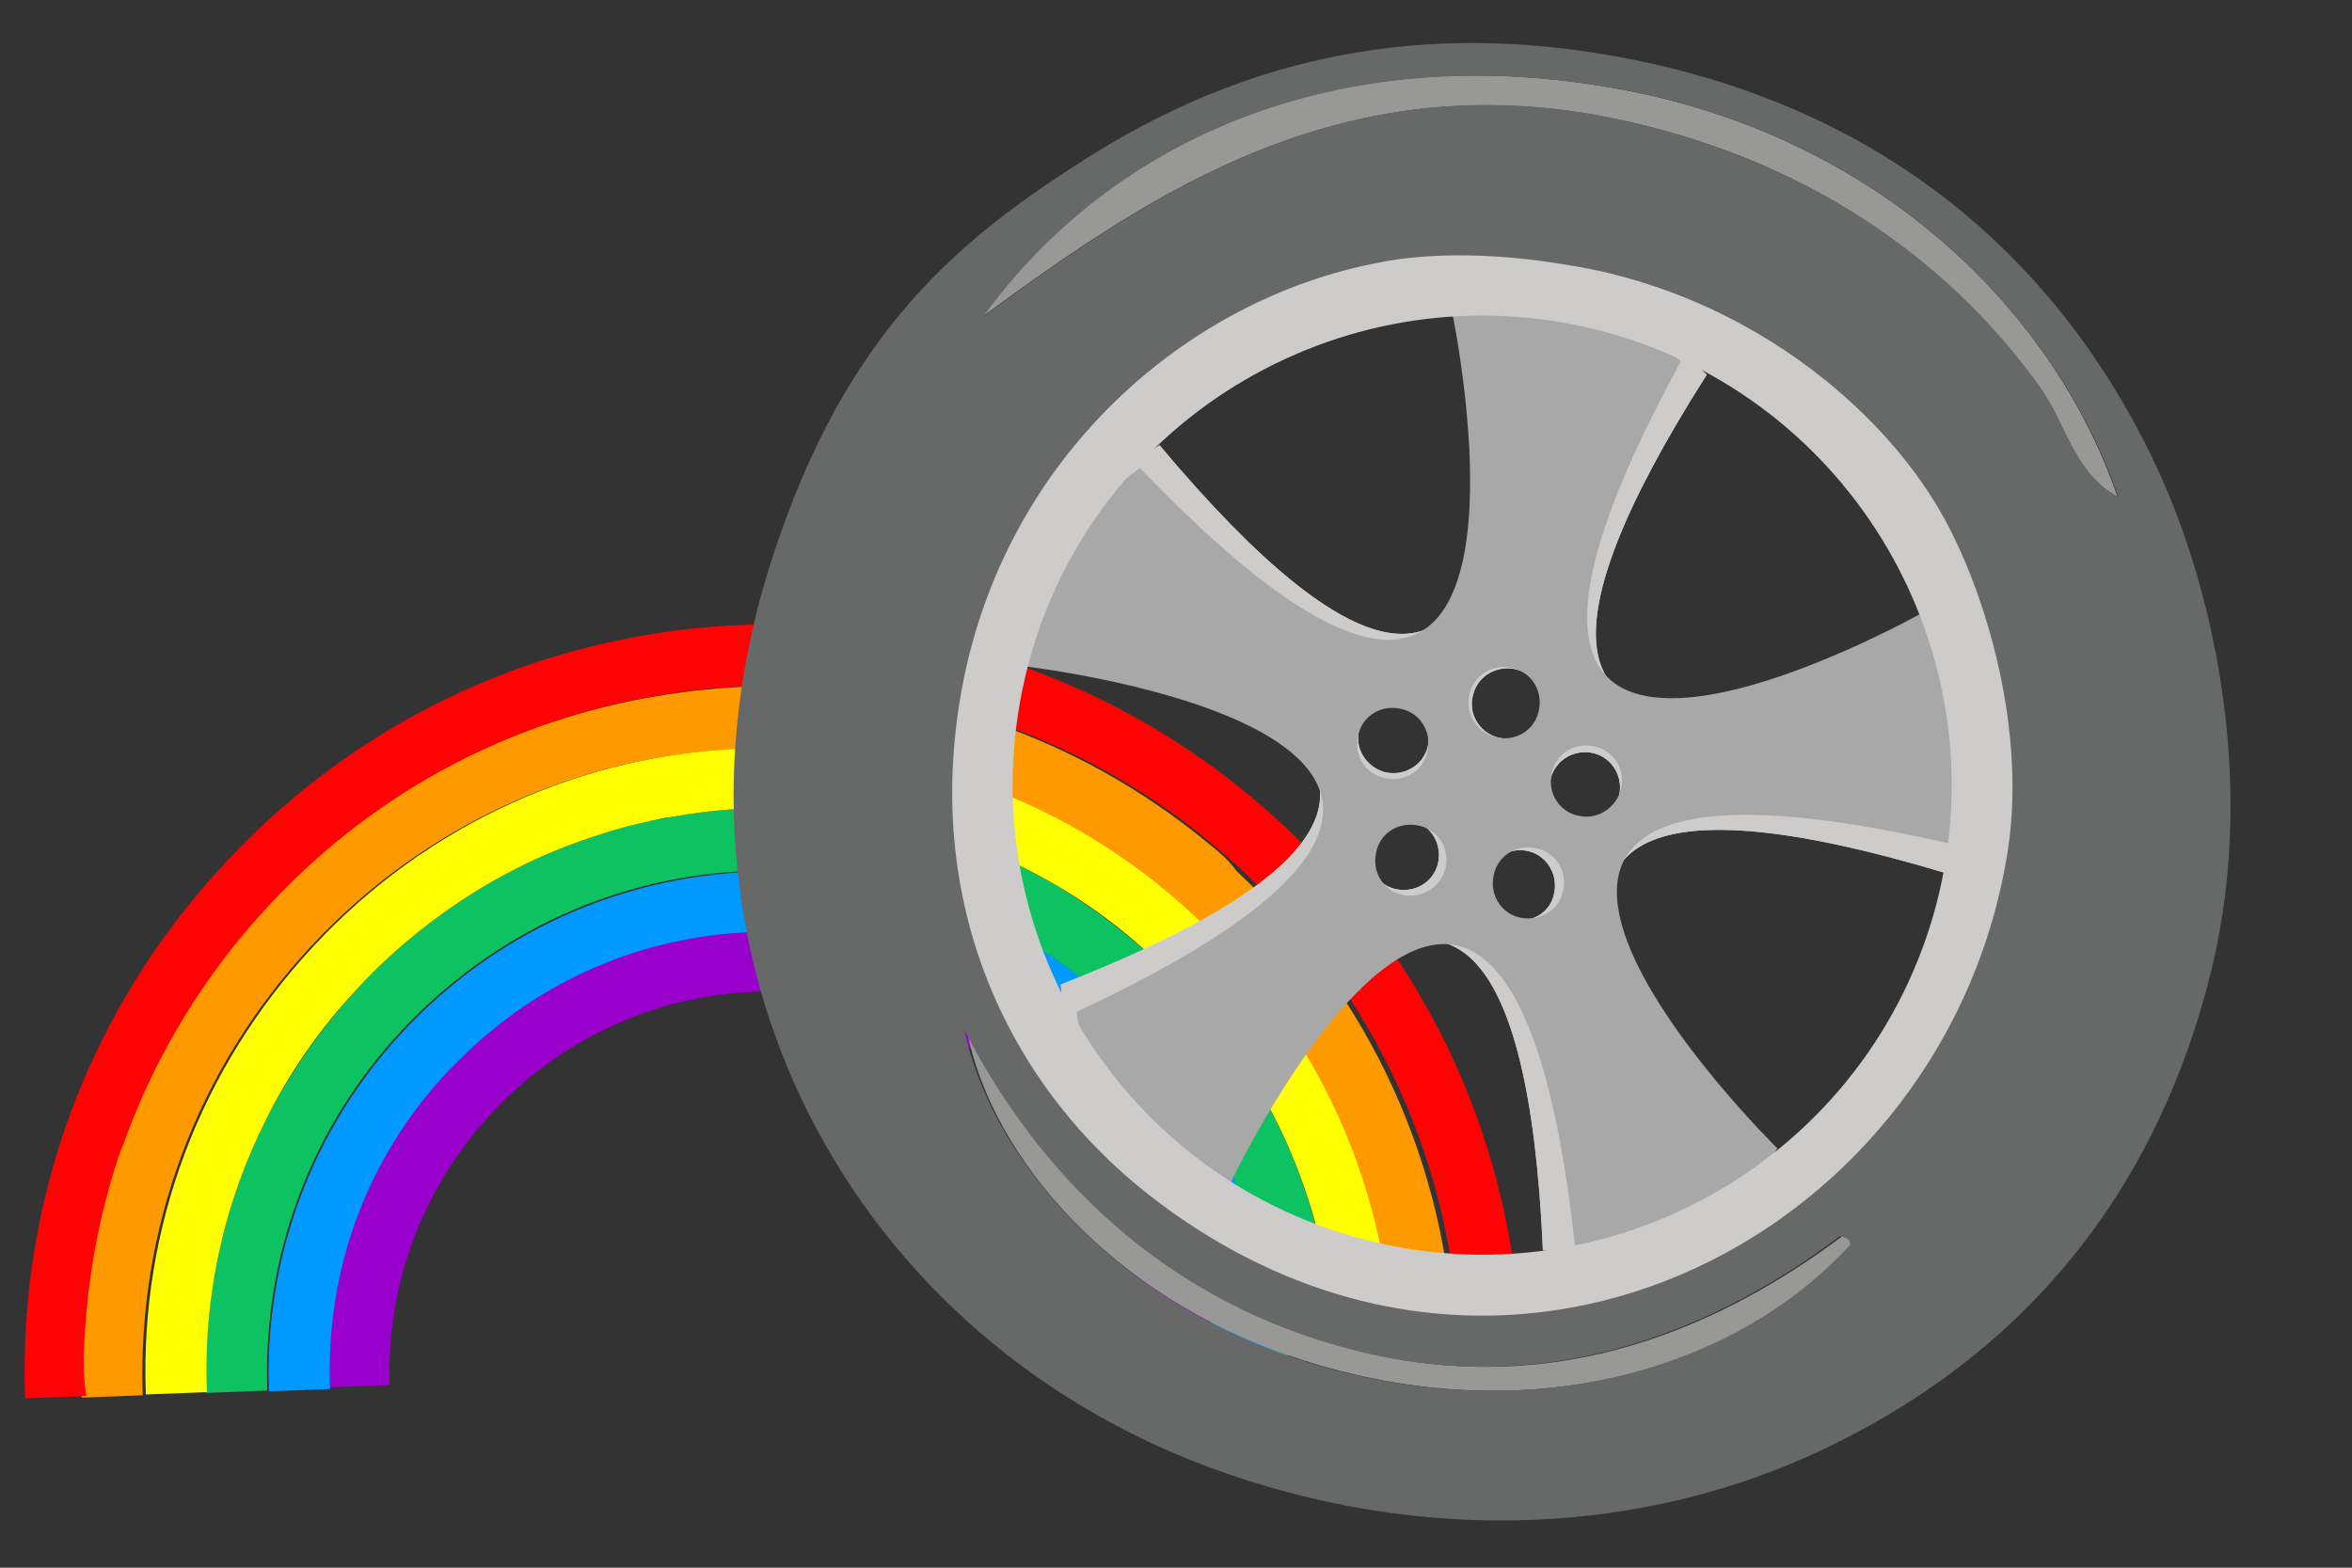
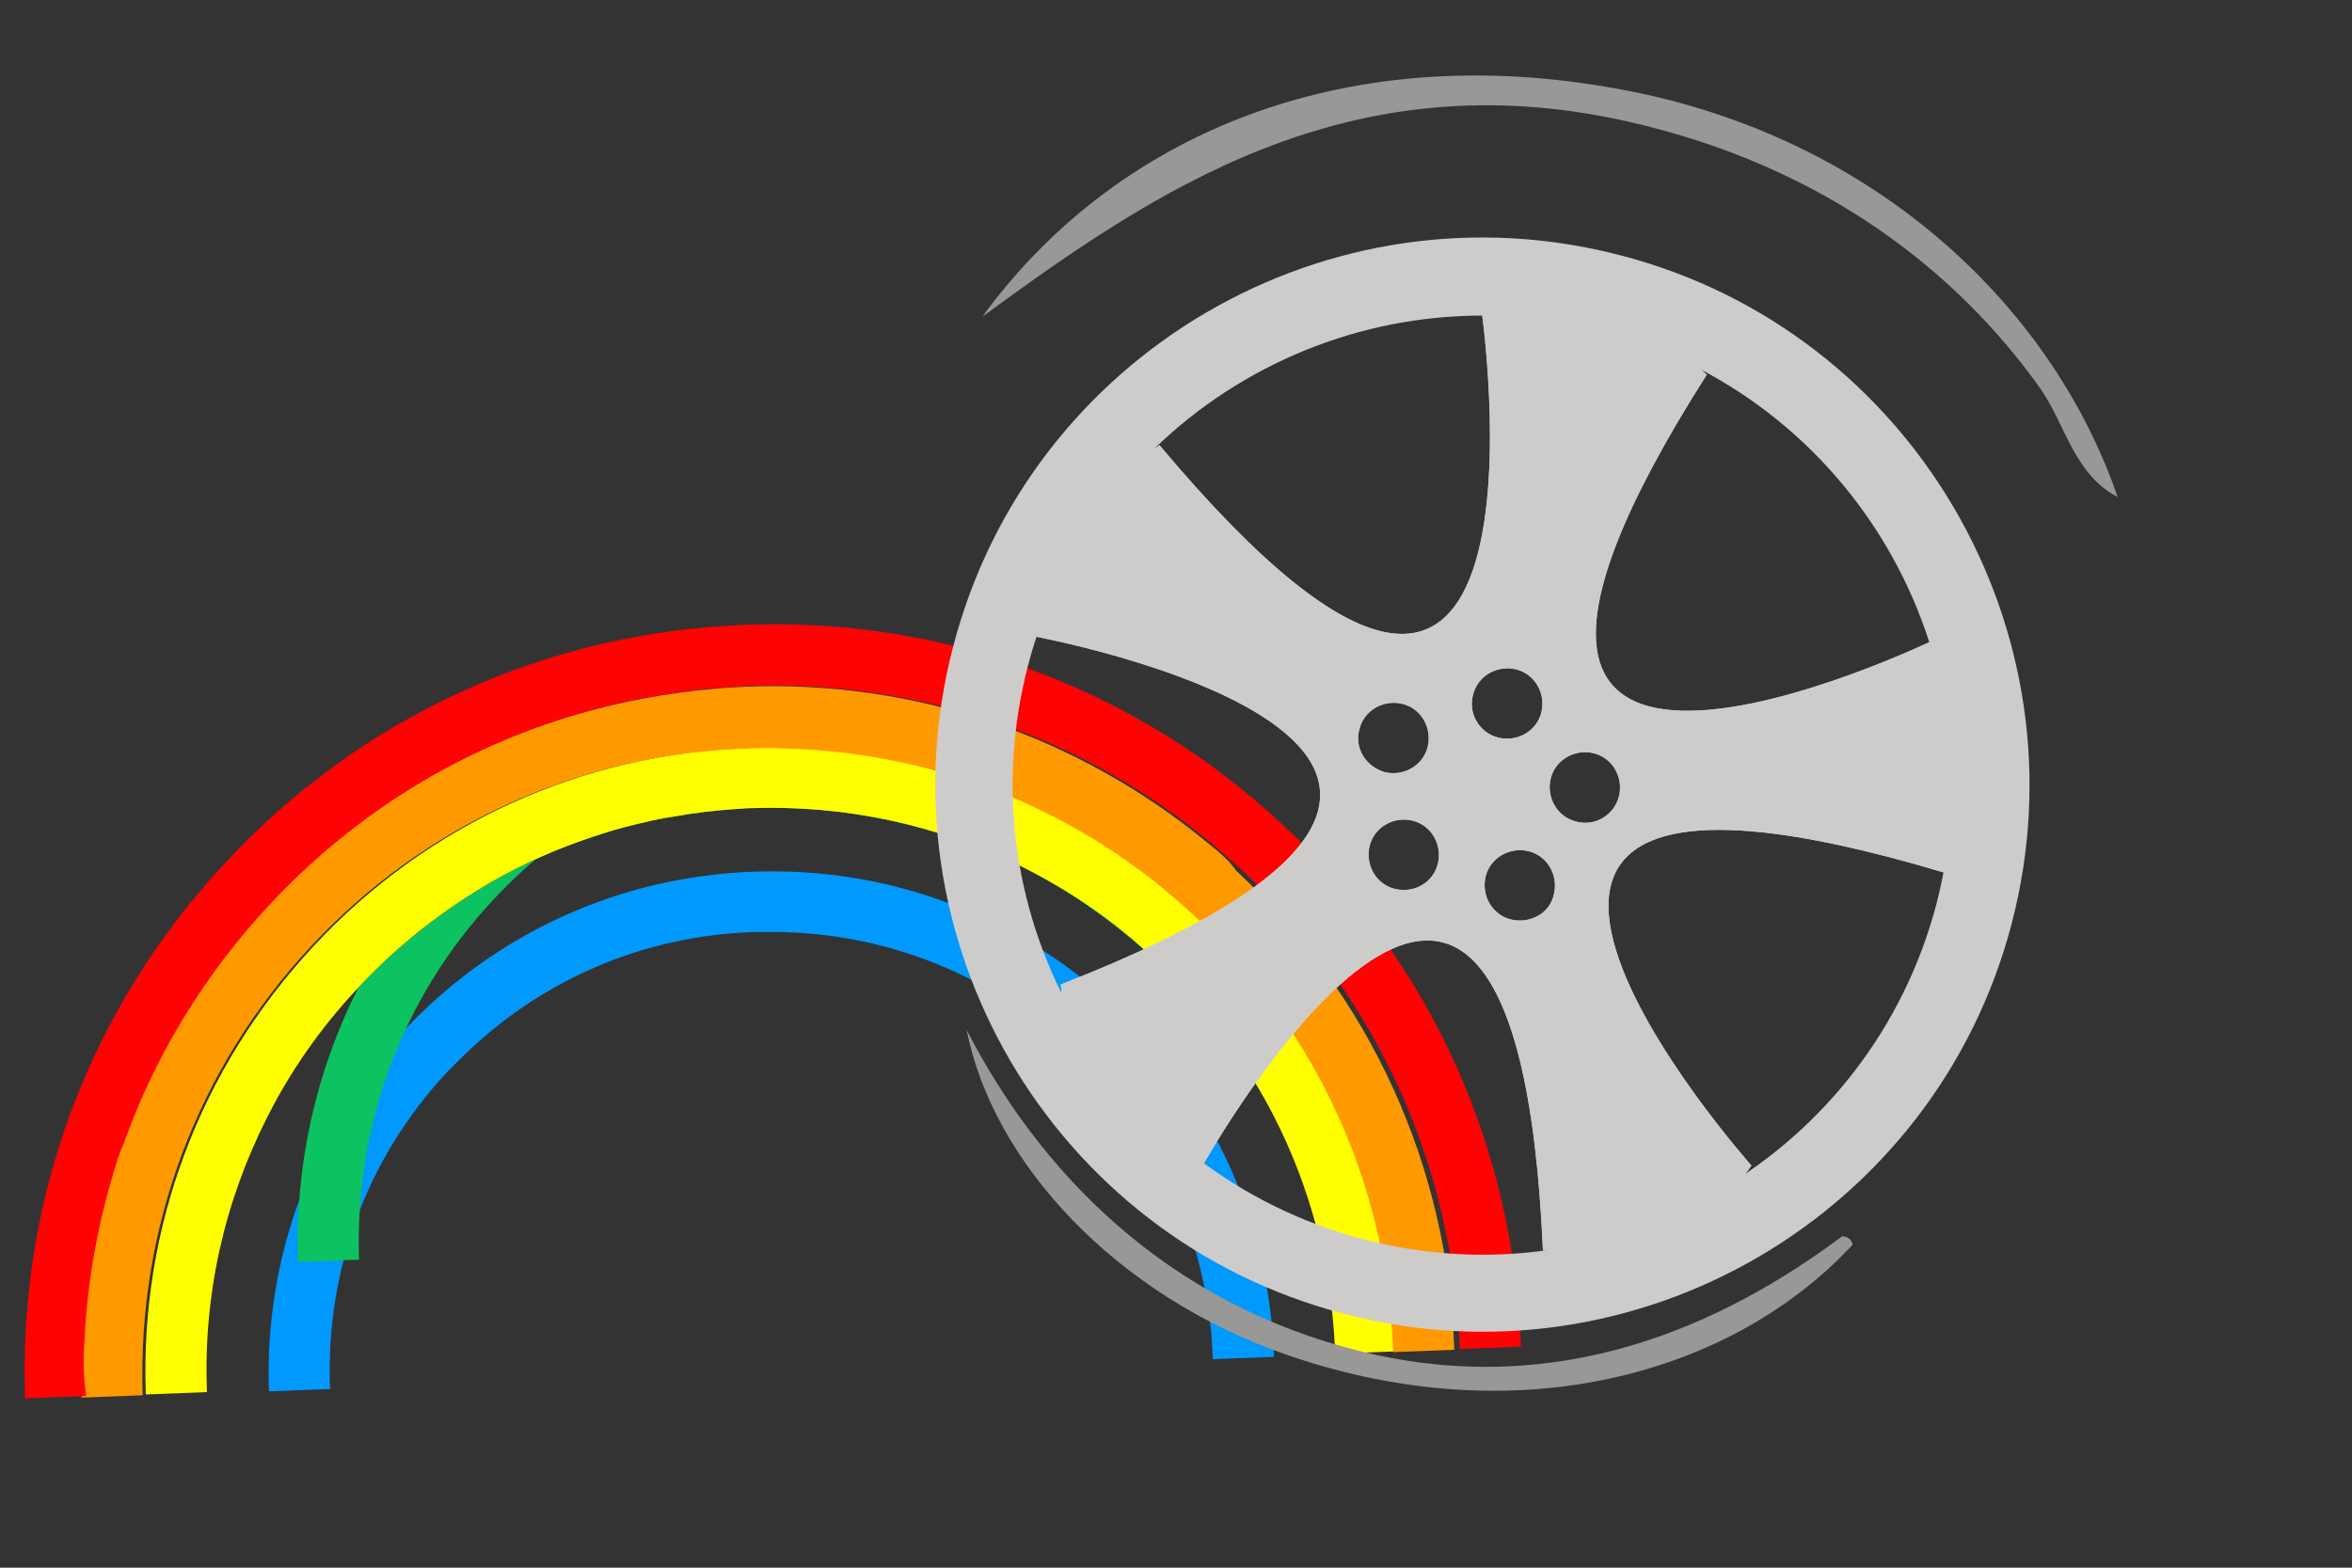
<svg xmlns="http://www.w3.org/2000/svg" xmlns:xlink="http://www.w3.org/1999/xlink" version="1.1" id="Layer_2" x="0px" y="0px" viewBox="-245 207 300 200" style="enable-background:new -245 207 300 200;" xml:space="preserve">
  <rect x="-245" y="207" width="300" height="200" fill="#333333" stroke="none" />
  <style type="text/css">
	.st0{clip-path:url(#SVGID_2_);}
	.st1{fill:none;}
	.st2{fill:#FF0204;}
	.st3{fill:#9900CC;}
	.st4{fill:#0099FF;}
	.st5{fill:#0DC261;}
	.st6{fill:#FFFF00;}
	.st7{fill:#FF9900;}
	.st8{fill:#CECCCB;}
	.st9{fill:#A9A8A8;}
	.st10{fill:#989897;}
	.st11{fill:#676868;}
</style>
  <g>
    <defs>
      <rect id="SVGID_1_" x="-258.1" y="170.4" width="308.2" height="252.4" />
    </defs>
    <clipPath id="SVGID_2_">
      <use xlink:href="#SVGID_1_" style="overflow:visible;" />
    </clipPath>
    <g class="st0">
      <path class="st1" d="M-156.2,295c0.7-0.1,1.4-0.1,2.2-0.2C-154.8,294.9-155.5,294.9-156.2,295z" />
      <path class="st1" d="M-186.4,342.2c10.1-10.1,23.4-15.9,37.8-16.3C-163,326.3-176.3,332.1-186.4,342.2z" />
      <path class="st2" d="M-149.7,294.5c21.6-0.7,42.2,6.3,58.7,19.9C-107.5,300.8-128.1,293.8-149.7,294.5z" />
-       <path class="st2" d="M-144.5,302.4c19.5,0.5,37.9,8,52.2,21.4C-106.6,310.4-125,302.9-144.5,302.4z" />
-       <path class="st3" d="M-108.3,341c-10.3-9.6-23.6-14.9-37.6-15.2c-0.9,0-1.9,0-2.8,0c-14.3,0.5-27.7,6.3-37.8,16.3    c-0.3,0.3-0.7,0.7-1,1c-0.2,0.2-0.3,0.3-0.5,0.5c-10.3,11-15.6,25.3-15.1,40.4l7.8-0.3c-0.9-26.7,20.1-49.2,46.8-50.2    c26.7-0.9,49.2,20.1,50.2,46.8l7.8-0.3c0-1.4-0.1-2.8-0.3-4.2C-92.1,362.6-98.3,350.3-108.3,341z" />
      <path class="st2" d="M-145.8,325.8c14,0.2,27.3,5.5,37.6,15.2C-118.6,331.3-131.8,326-145.8,325.8z" />
      <path class="st4" d="M-187.9,343.7c0.2-0.2,0.3-0.3,0.5-0.5c0.3-0.3,0.7-0.7,1-1c10.1-10.1,23.4-15.9,37.8-16.3c0.9,0,1.9,0,2.8,0    c14,0.2,27.3,5.5,37.6,15.2c10,9.3,16.1,21.6,17.6,35.1c0.2,1.4,0.2,2.8,0.3,4.2l7.8-0.3c-0.6-17.1-7.8-33-20.3-44.7    c-12.5-11.7-28.9-17.8-46-17.2c-17.1,0.6-33,7.8-44.7,20.3c-11.7,12.5-17.8,28.9-17.2,46l7.8-0.3    C-203.5,369-198.2,354.7-187.9,343.7z" />
-       <path class="st5" d="M-87.2,341.6C-87.2,341.6-87.2,341.6-87.2,341.6c-3-4.4-6.5-8.4-10.4-12.1c-5.3-4.9-11.1-9-17.4-12.1    c-10.5-5.2-22.2-7.7-34.2-7.3c-0.6,0-1.2,0-1.8,0.1c-2.8,0.2-5.5,0.5-8.2,1c-0.9,0.2-1.8,0.3-2.7,0.5c-2.2,0.5-4.3,1-6.4,1.7    c-0.3,0.1-0.6,0.2-0.9,0.3c-4.6,1.5-8.9,3.4-13.1,5.8c-6.2,3.6-12,8.1-17,13.5c-4.7,5.1-8.6,10.7-11.7,16.7    c-5.4,10.7-8.1,22.6-7.7,35l7.8-0.3c-0.6-17.1,5.5-33.5,17.2-46c11.7-12.5,27.6-19.8,44.7-20.3c17.1-0.6,33.5,5.5,46,17.2    c12.5,11.7,19.8,27.6,20.3,44.7l7.8-0.3C-75.2,365.9-79.5,352.8-87.2,341.6C-87.1,341.7-87.1,341.6-87.2,341.6z" />
+       <path class="st5" d="M-87.2,341.6C-87.2,341.6-87.2,341.6-87.2,341.6c-3-4.4-6.5-8.4-10.4-12.1c-5.3-4.9-11.1-9-17.4-12.1    c-10.5-5.2-22.2-7.7-34.2-7.3c-0.6,0-1.2,0-1.8,0.1c-2.8,0.2-5.5,0.5-8.2,1c-0.9,0.2-1.8,0.3-2.7,0.5c-2.2,0.5-4.3,1-6.4,1.7    c-0.3,0.1-0.6,0.2-0.9,0.3c-4.6,1.5-8.9,3.4-13.1,5.8c-6.2,3.6-12,8.1-17,13.5c-5.4,10.7-8.1,22.6-7.7,35l7.8-0.3c-0.6-17.1,5.5-33.5,17.2-46c11.7-12.5,27.6-19.8,44.7-20.3c17.1-0.6,33.5,5.5,46,17.2    c12.5,11.7,19.8,27.6,20.3,44.7l7.8-0.3C-75.2,365.9-79.5,352.8-87.2,341.6C-87.1,341.7-87.1,341.6-87.2,341.6z" />
      <path class="st6" d="M-211,349.7c3-6,6.9-11.6,11.7-16.7c5-5.4,10.8-9.9,17-13.5c4.2-2.4,8.5-4.3,13.1-5.8    c0.3-0.1,0.6-0.2,0.9-0.3c2.1-0.7,4.2-1.2,6.4-1.7c0.9-0.2,1.8-0.4,2.7-0.5c2.7-0.5,5.4-0.8,8.2-1c0.6,0,1.2-0.1,1.8-0.1    c12-0.4,23.7,2.1,34.2,7.3c6.3,3.1,12.2,7.1,17.4,12.1c3.9,3.7,7.4,7.7,10.4,12c0,0,0,0.1,0.1,0.1c0,0,0,0,0,0.1    c7.6,11.1,11.9,24.2,12.4,38l7.8-0.3c-0.7-20-8.6-38.6-22.5-52.8c-0.9-0.9-1.9-1.9-2.8-2.8c-14.4-13.4-32.8-20.9-52.2-21.4    c-1.7,0-3.3,0-5,0c-21.3,0.7-41.1,9.7-55.6,25.3c-14.5,15.6-22.2,35.9-21.4,57.2l7.8-0.3C-219.1,372.3-216.4,360.4-211,349.7z" />
      <path class="st7" d="M-91,314.5c-16.5-13.6-37.2-20.7-58.7-19.9c-1.5,0.1-2.9,0.1-4.4,0.3c-0.7,0.1-1.4,0.1-2.2,0.2    c-0.7,0.1-1.4,0.2-2.2,0.3c-20,2.7-38.4,12.1-52.4,27.1c-8.4,9-14.7,19.4-18.7,30.7c-0.2,0.4-0.3,0.9-0.5,1.3c0,0.1,0,0.1-0.1,0.2    c-2.4,7.4-3.9,15-4.3,22.9c0,0,0,0,0,0.1c-0.1,2.5-0.1,5-0.1,7.6l7.8-0.3c-0.7-21.3,6.9-41.6,21.4-57.2    c14.5-15.6,34.3-24.6,55.6-25.3c1.7-0.1,3.3-0.1,5,0c19.5,0.5,37.9,8,52.2,21.4c1,0.9,1.9,1.8,2.8,2.8    c13.8,14.2,21.8,32.8,22.5,52.8l7.8-0.3c-0.8-23.4-10.7-45.1-27.8-61.1C-88.2,316.8-89.6,315.6-91,314.5z" />
      <path class="st2" d="M-234.2,377.6C-234.2,377.6-234.2,377.6-234.2,377.6c0.4-7.9,1.9-15.6,4.3-23c0-0.1,0-0.1,0.1-0.2    c0.1-0.4,0.3-0.9,0.5-1.3c4-11.3,10.3-21.7,18.7-30.7c14-15,32.3-24.4,52.4-27.1c0.7-0.1,1.4-0.2,2.2-0.3c0.7-0.1,1.4-0.1,2.2-0.2    c1.4-0.1,2.9-0.2,4.4-0.3c21.6-0.7,42.2,6.3,58.7,19.9c1.4,1.2,2.8,2.4,4.1,3.6c17.1,16,27,37.7,27.8,61.1l7.8-0.3    c-0.9-25.5-11.6-49.1-30.3-66.5c-18.6-17.4-42.9-26.5-68.4-25.6c-25.5,0.9-49.1,11.6-66.5,30.3c-17.4,18.6-26.5,42.9-25.6,68.4    l7.8-0.3C-234.4,382.6-234.4,380.1-234.2,377.6z" />
    </g>
  </g>
  <g>
    <path class="st8" d="M2,288.5c0,0-73.5,35.7-29.3-33.7l-10.7-9.7l-18.1,0.9c0,0,11.9,80.9-41,17.8l-12.4,8.1l-4,16.2   c0,0,80.4,14.6,3.8,44.5l1.6,16l16.5,7.1c0,0,39.8-71.3,43.4,10.8l17.2,2.2l9.4-13c0,0-54.3-61,24.5-37.4L8.2,304L2,288.5z    M-71.6,300c0.6-2.4,3.1-3.8,5.5-3.2c2.4,0.6,3.8,3.1,3.2,5.5s-3.1,3.8-5.5,3.2C-70.8,304.8-72.3,302.4-71.6,300z M-67.1,320.4   c-2.4-0.6-3.8-3.1-3.2-5.5c0.6-2.4,3.1-3.8,5.5-3.2c2.4,0.6,3.8,3.1,3.2,5.5C-62.2,319.6-64.6,321-67.1,320.4z M-57.1,295.6   c0.6-2.4,3.1-3.8,5.5-3.2c2.4,0.6,3.8,3.1,3.2,5.5c-0.6,2.4-3.1,3.8-5.5,3.2C-56.3,300.5-57.8,298-57.1,295.6z M-52.3,324.3   c-2.4-0.6-3.8-3.1-3.2-5.5c0.6-2.4,3.1-3.8,5.5-3.2c2.4,0.6,3.8,3.1,3.2,5.5C-47.3,323.5-49.8,324.9-52.3,324.3z M-44,311.8   c-2.4-0.6-3.8-3.1-3.2-5.5c0.6-2.4,3.1-3.8,5.5-3.2c2.4,0.6,3.8,3.1,3.2,5.5S-41.6,312.5-44,311.8z" />
    <path class="st8" d="M2,288.5c0,0-73.5,35.7-29.3-33.7l-10.7-9.7l-18.1,0.9c0,0,11.9,80.9-41,17.8l-12.4,8.1l-4,16.2   c0,0,80.4,14.6,3.8,44.5l1.6,16l16.5,7.1c0,0,39.8-71.3,43.4,10.8l17.2,2.2l9.4-13c0,0-54.3-61,24.5-37.4L8.2,304L2,288.5z    M-71.6,300c0.6-2.4,3.1-3.8,5.5-3.2c2.4,0.6,3.8,3.1,3.2,5.5s-3.1,3.8-5.5,3.2C-70.8,304.8-72.3,302.4-71.6,300z M-67.1,320.4   c-2.4-0.6-3.8-3.1-3.2-5.5c0.6-2.4,3.1-3.8,5.5-3.2c2.4,0.6,3.8,3.1,3.2,5.5C-62.2,319.6-64.6,321-67.1,320.4z M-57.1,295.6   c0.6-2.4,3.1-3.8,5.5-3.2c2.4,0.6,3.8,3.1,3.2,5.5c-0.6,2.4-3.1,3.8-5.5,3.2C-56.3,300.5-57.8,298-57.1,295.6z M-52.3,324.3   c-2.4-0.6-3.8-3.1-3.2-5.5c0.6-2.4,3.1-3.8,5.5-3.2c2.4,0.6,3.8,3.1,3.2,5.5C-47.3,323.5-49.8,324.9-52.3,324.3z M-44,311.8   c-2.4-0.6-3.8-3.1-3.2-5.5c0.6-2.4,3.1-3.8,5.5-3.2c2.4,0.6,3.8,3.1,3.2,5.5S-41.6,312.5-44,311.8z" />
-     <path class="st9" d="M0.9,284.8c0,0-71,40.4-31.5-31.7l-11.3-9l-18,2.1c0,0,17.1,79.8-39.7,20.5l-11.8,8.9l-3,16.4   c0,0,81.2,9.3,6.7,44.1l2.6,15.9l17,6c0,0,35.1-73.8,44,8l17.3,1.1l8.5-13.6c0,0-58.3-57.3,21.9-38.9L8,300L0.9,284.8z M-71.8,301   c0.4-2.5,2.8-4.1,5.3-3.6c2.5,0.4,4.1,2.8,3.6,5.3c-0.4,2.5-2.8,4.1-5.3,3.6C-70.7,305.9-72.3,303.5-71.8,301z M-65.9,321.2   c-2.5-0.4-4.1-2.8-3.6-5.3c0.4-2.5,2.8-4.1,5.3-3.6c2.5,0.4,4.1,2.8,3.6,5.3C-61.1,320.1-63.5,321.6-65.9,321.2z M-57.6,295.8   c0.4-2.5,2.8-4.1,5.3-3.6c2.5,0.4,4.1,2.8,3.6,5.3c-0.4,2.5-2.8,4.1-5.3,3.6C-56.5,300.6-58.1,298.2-57.6,295.8z M-50.9,324.1   c-2.5-0.4-4.1-2.8-3.6-5.3c0.4-2.5,2.8-4.1,5.3-3.6c2.5,0.4,4.1,2.8,3.6,5.3C-46,323-48.4,324.5-50.9,324.1z M-43.5,311.1   c-2.5-0.4-4.1-2.8-3.6-5.3c0.4-2.5,2.8-4.1,5.3-3.6c2.5,0.4,4.1,2.8,3.6,5.3C-38.7,309.9-41.1,311.6-43.5,311.1z" />
    <path class="st10" d="M25.1,270.4c-5.6-2.9-6.7-9.4-9.9-13.9c-10.4-14.6-27.3-28.3-52.6-34c-35.8-8.1-60.7,9.1-82.3,24.9   c16.7-22.9,45.3-35.2,79.7-29.3C-6.8,223.6,16.6,245.6,25.1,270.4z" />
    <path class="st10" d="M-121.7,338.4c9.1,17.7,25.1,34.9,50.7,41.1c24.9,6,45.6-3.3,61-14.8c0.8,0.1,1.2,0.5,1.3,1.1   C-24,382.3-51.4,390-80.7,379.9C-102.8,372.3-118.4,355.2-121.7,338.4z" />
    <path class="st8" d="M-38.2,239.6c-37.3-9.8-75.5,12.6-85.2,49.8c-9.8,37.3,12.6,75.5,49.8,85.2c37.3,9.8,75.5-12.6,85.2-49.8   S-1,249.3-38.2,239.6z M-71.1,365.1c-32-8.4-51.1-41.1-42.8-73.1s41.1-51.1,73.1-42.8c32,8.4,51.1,41.1,42.8,73.1   C-6.4,354.3-39.1,373.5-71.1,365.1z" />
-     <path class="st11" d="M-42.5,213.6c38.1,5.7,60.6,27.5,72.5,52.8c7.5,16,13.2,41.6,6.6,66.2c-8.1,30.6-26.9,48.2-46.8,58.2   c-22.1,11.3-50.3,13.9-78.3,4.2c-47.9-16.5-74.7-66.2-57.9-117.1c9.4-28.9,24-40.6,40.3-50.9C-89.4,216.5-68.8,209.7-42.5,213.6z    M-39.9,218.1c-34.4-5.8-63.1,6.4-79.7,29.3c21.6-15.8,46.5-33.1,82.3-24.9c25.3,5.8,42.2,19.4,52.6,34c3.2,4.5,4.3,10.9,9.9,13.9   C16.6,245.6-6.8,223.6-39.9,218.1z M-69.1,240.5c-24.5,4.6-47.7,24.7-53.2,54.3c-5.3,28.7,6.9,52.2,25.5,65.9   c45.2,33.5,100.4,3.1,107.9-45.2c2.5-16.2-3.3-34.7-9.3-44.4c-8.4-13.7-25.8-27.2-47.5-30.4C-53.5,239.4-62.3,239.1-69.1,240.5z    M-80.9,379.9c29.3,10.1,56.8,2.4,71.9-14.1c0-0.6-0.4-0.9-1.3-1.1c-15.2,11.4-36.1,20.8-61,14.8c-25.7-6.2-41.6-23.4-50.7-41.1   C-118.4,355.2-102.8,372.3-80.9,379.9z" />
  </g>
</svg>